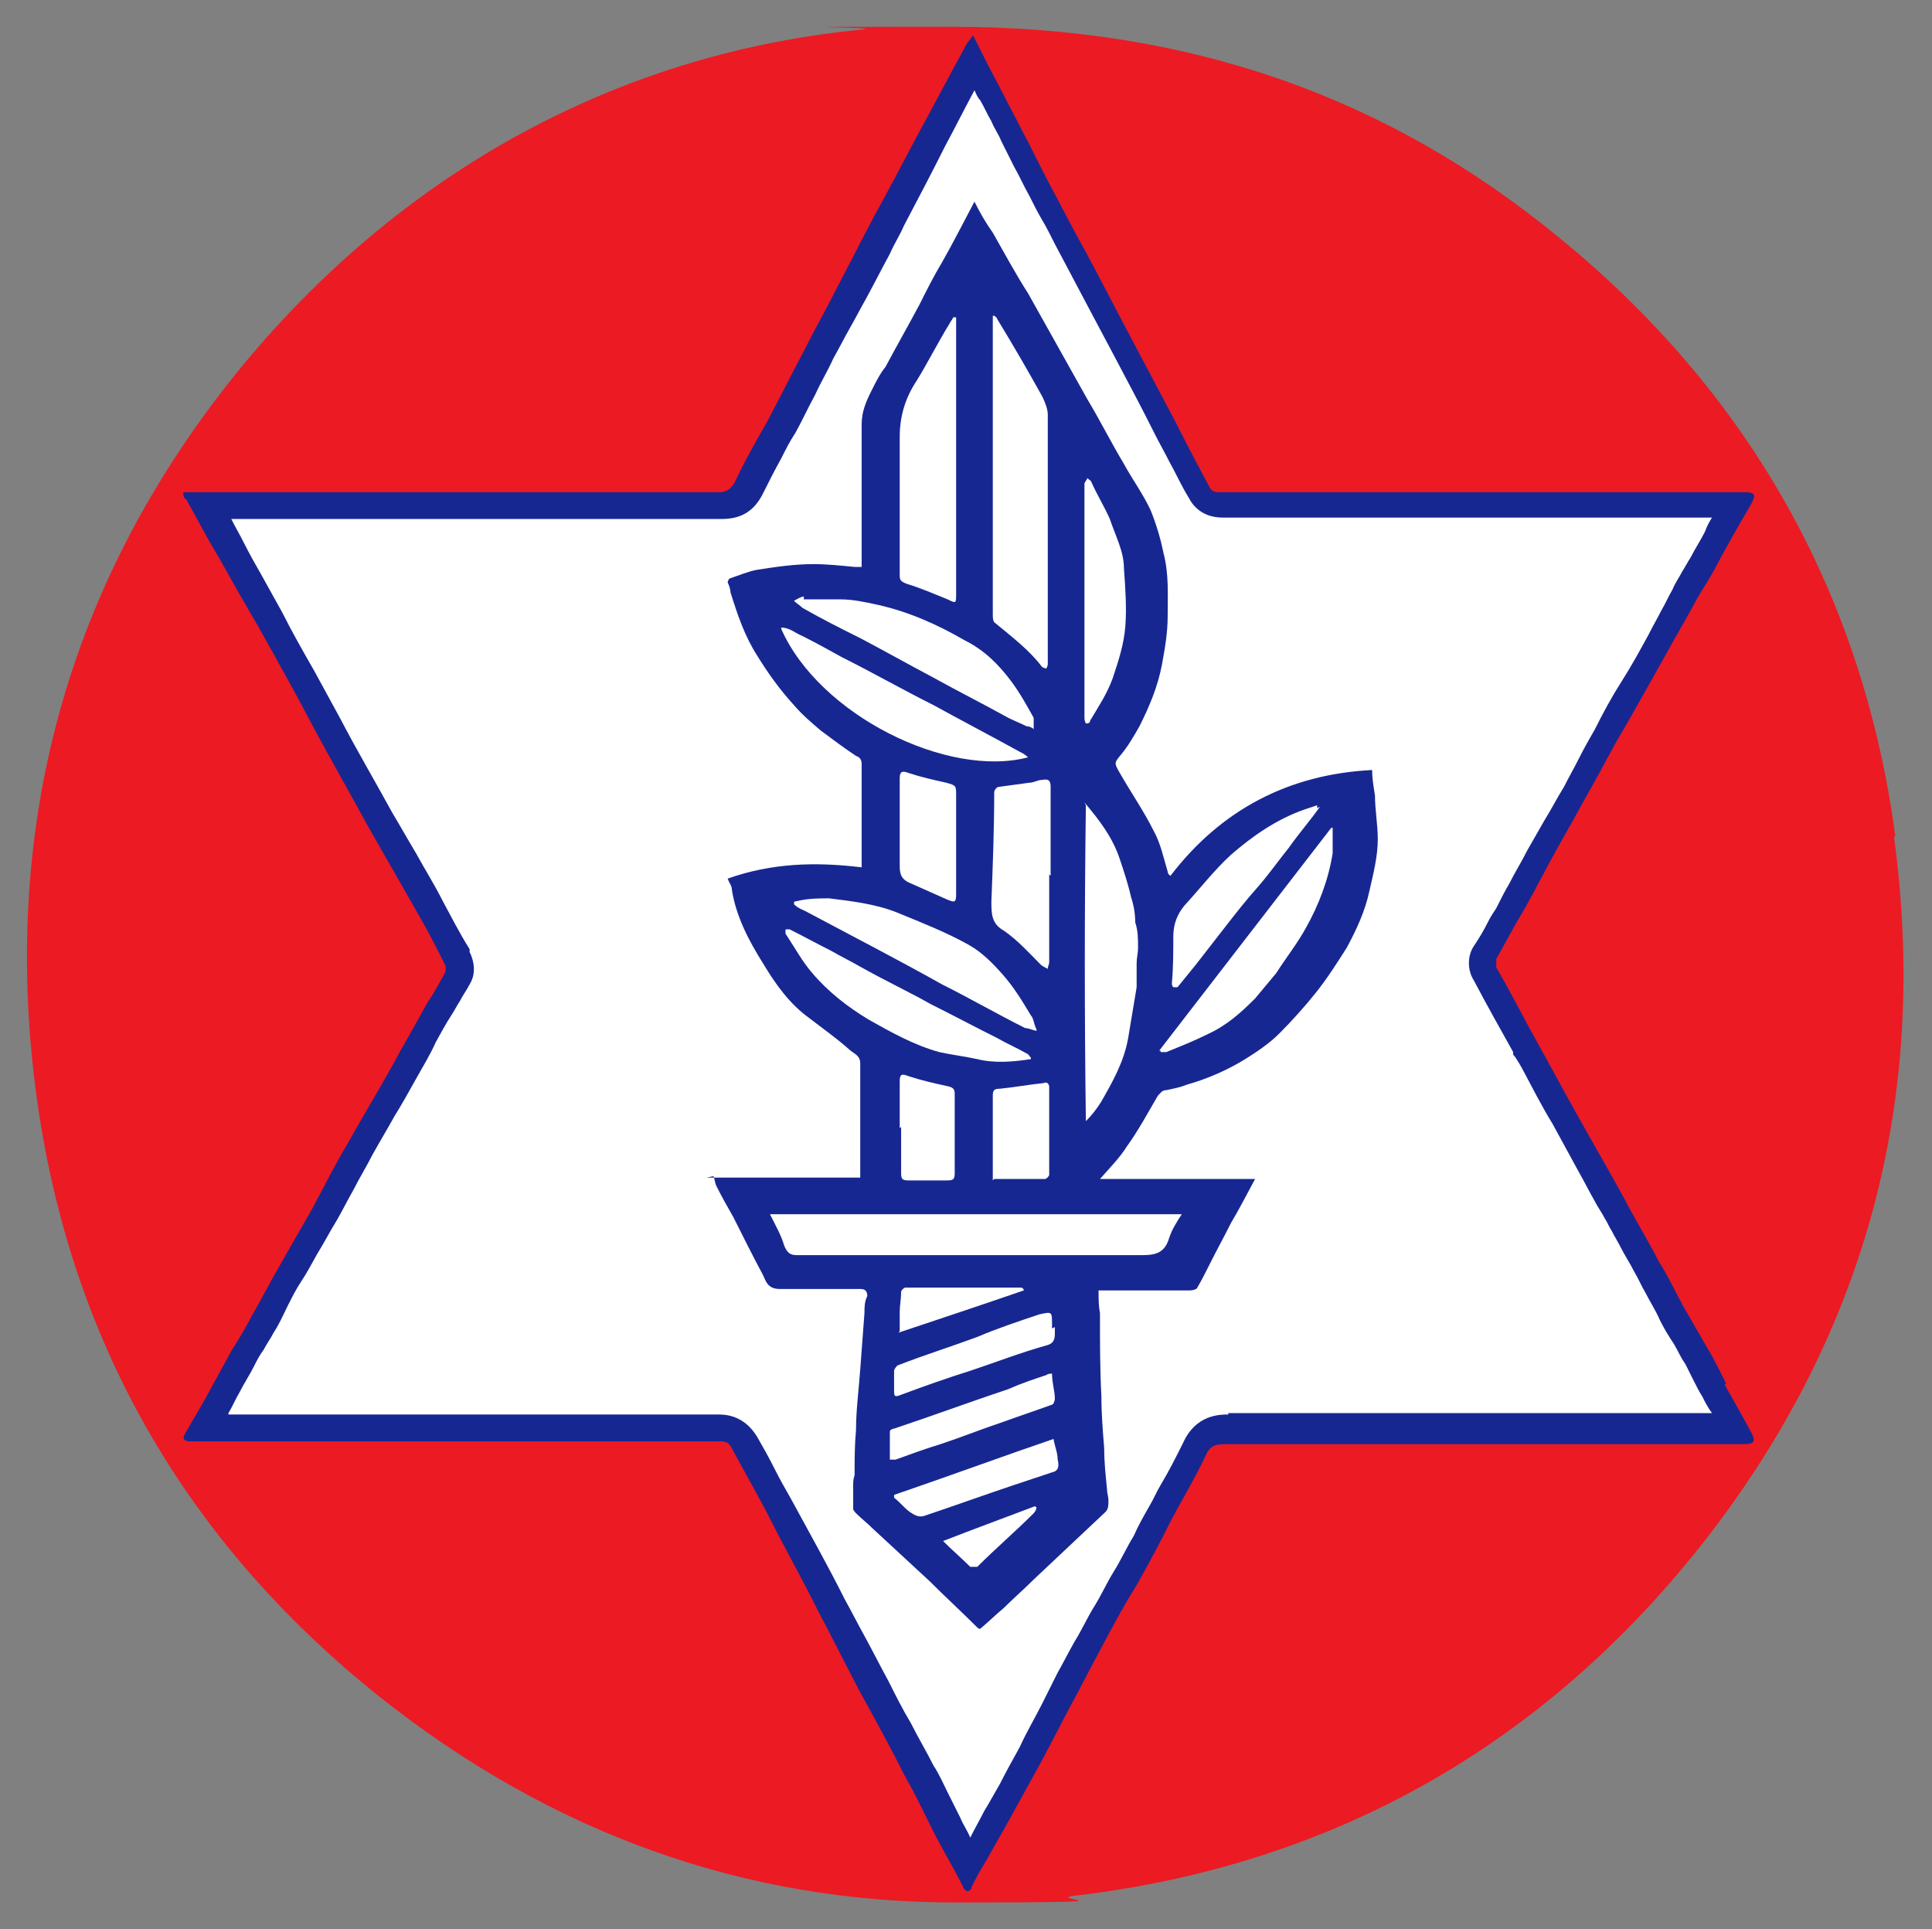
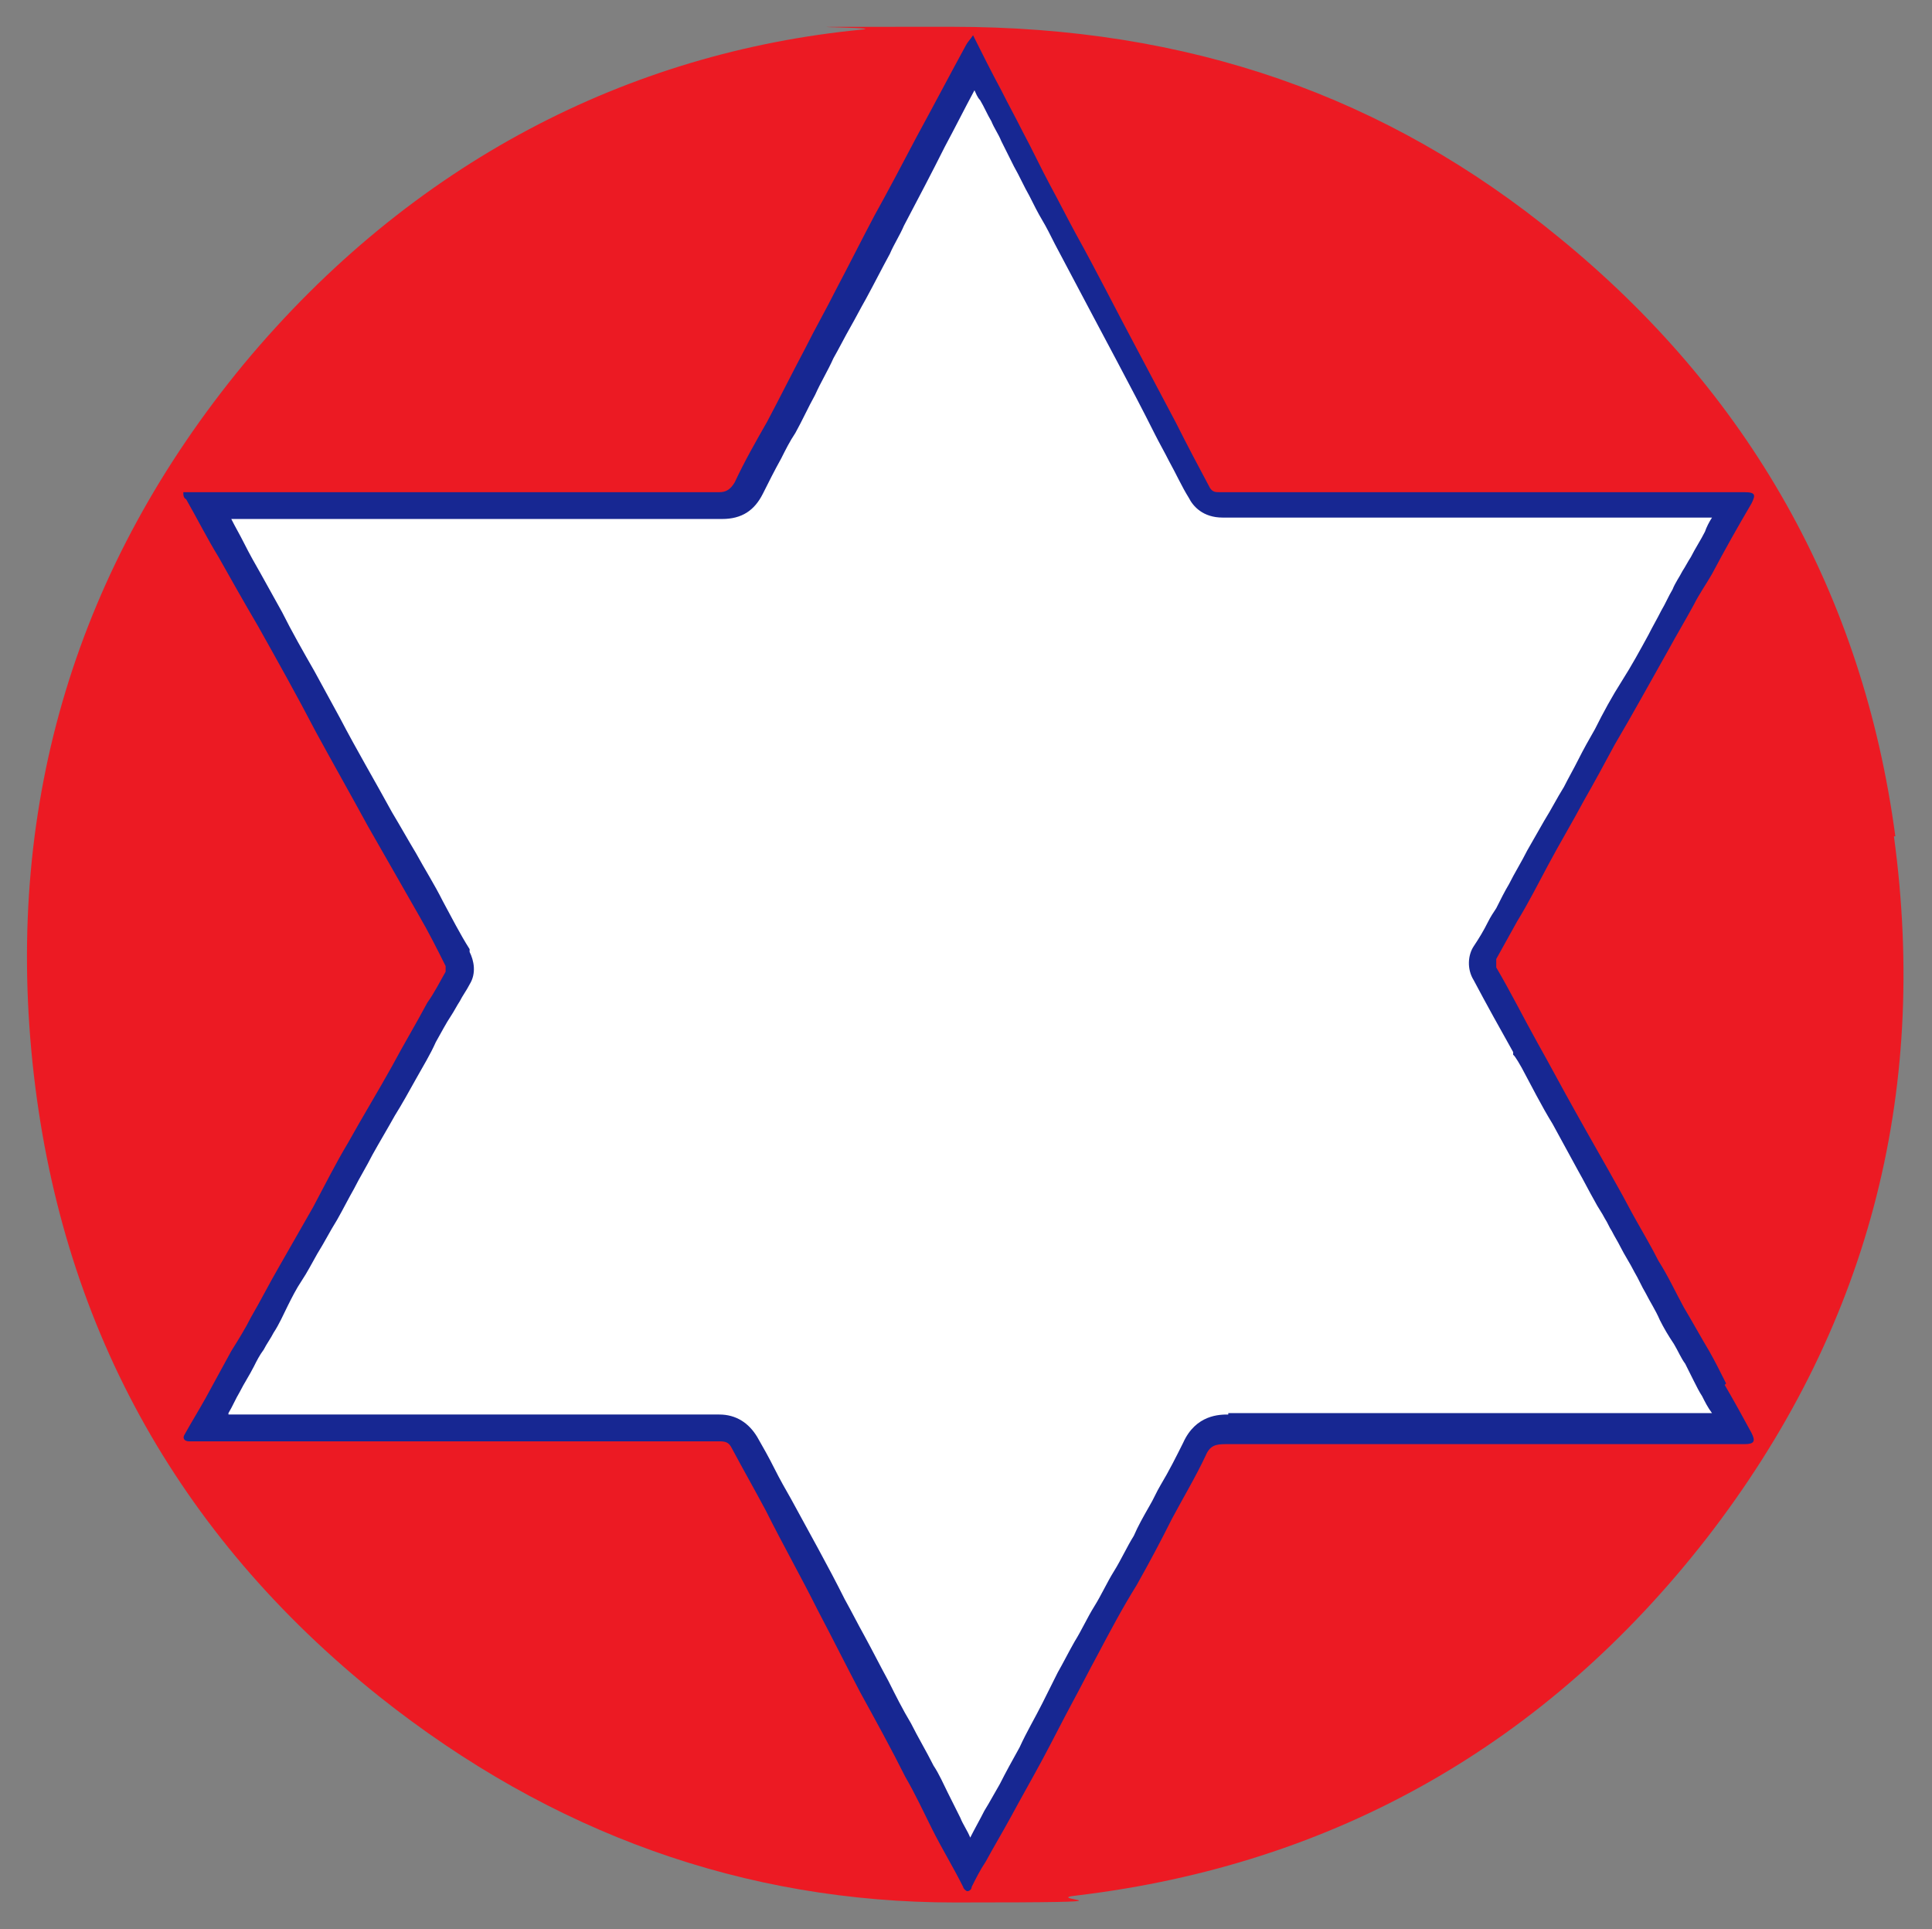
<svg xmlns="http://www.w3.org/2000/svg" id="Calque_1" width="137" height="136.8" version="1.1" viewBox="0 0 137 136.8">
  <rect x="0" y="0" width="137" height="136.8" fill="#808080" stroke="none" />
  <ellipse cx="69.3" cy="68.6" rx="62.5" ry="65.3" fill="#fff" />
  <g>
    <g>
      <path d="M134.4,59.3c-2.3-17.2-10.4-31.5-23.9-42.5C98.3,6.8,84.3,1.9,67.5,1.9s-4.2,0-6.4.2c-16.5,1.6-31.9,9.4-43.8,23.7C5.5,40.1.4,56.8,2.3,75.3c1.9,18.4,10.2,33.5,24.6,45,12.2,9.7,25.9,14.6,40.8,14.6s5.7-.2,8.7-.5c18.3-2.2,33.3-10.8,44.6-25.3,11.4-14.7,15.8-31.4,13.3-49.8ZM107.4,101.3c-6.8,0-13.6,0-20.4,0-.8,0-1.7.2-2.3,1.4-.5,1-1,2-1.6,3-.3.5-.5,1-.8,1.4-.4.7-.8,1.4-1.1,2.1-.5.9-.9,1.7-1.4,2.6-.4.8-.9,1.7-1.4,2.5-.5.8-.9,1.7-1.4,2.5-.4.7-.8,1.5-1.1,2.2l-1.1,2.1c-.5,1-1.1,2.1-1.7,3.1-.5.9-1,1.8-1.5,2.6l-1.1,2c-.5.9-1,1.8-1.4,2.6-.1.3-.3.5-.4.8-.6-1-1.1-2-1.6-3-.3-.6-.6-1.2-.9-1.8-.3-.6-.6-1.3-1-1.9-.5-1-1.1-2-1.6-3-.5-1-1.1-2-1.6-3-.6-1.1-1.1-2.1-1.7-3.2-.5-.9-.9-1.7-1.4-2.6-1.2-2.4-2.5-4.7-3.8-7.1-.4-.7-.8-1.4-1.2-2.2-.4-.8-.8-1.5-1.2-2.3-.4-.7-1-1.1-1.8-1.1-7.5,0-15,0-22.5,0h-14c0-.2.2-.3.3-.5.2-.4.4-.8.7-1.2.3-.5.5-1,.8-1.5.3-.6.7-1.2,1-1.8.2-.4.5-.8.7-1.2.2-.4.5-.8.7-1.2.4-.6.7-1.2,1-1.9.3-.6.6-1.2,1-1.8.4-.6.7-1.2,1.1-1.9.5-.8.9-1.6,1.4-2.4.4-.7.8-1.5,1.2-2.2.4-.8.9-1.6,1.3-2.5.5-.9,1.1-1.9,1.6-2.8.5-.9,1-1.7,1.5-2.6.5-.9,1-1.7,1.4-2.6.3-.6.7-1.3,1.1-2,.2-.3.4-.7.6-1,.2-.4.5-.8.7-1.2.3-.5.2-1,0-1.4h0c-.6-1.3-1.2-2.5-1.9-3.6-.6-1.1-1.3-2.3-1.9-3.4-.5-1-1.1-2-1.7-2.9-1.2-2.2-2.5-4.4-3.7-6.7-.6-1.1-1.2-2.2-1.8-3.3-.8-1.4-1.5-2.8-2.3-4.2-.5-.9-1-1.8-1.5-2.7-.4-.7-.8-1.4-1.2-2.1-.6-1.1-1.2-2.1-1.8-3.2h6.1c10.1,0,20.2,0,30.3,0,1,0,1.6-.4,2-1.2.4-.8.9-1.7,1.3-2.5.3-.6.6-1.2,1-1.8.5-.9.9-1.8,1.3-2.7.4-.9.9-1.7,1.3-2.6.4-.7.8-1.5,1.2-2.2.3-.7.7-1.3,1.1-2,.6-1.1,1.1-2.1,1.7-3.2l1-2c1-1.9,2-3.8,2.9-5.7,1-1.9,2-3.8,3-5.7.4.8.8,1.6,1.2,2.4.3.5.5,1,.8,1.5.2.5.5.9.7,1.4.3.6.6,1.2.9,1.8.4.7.7,1.4,1.1,2.1.3.6.6,1.2.9,1.7.3.5.6,1.1.9,1.7.9,1.8,1.8,3.5,2.8,5.2l1.7,3.3c.9,1.6,1.7,3.3,2.6,4.9.3.6.7,1.3,1,1.9.5.9,1,1.8,1.4,2.6.4.9,1.3.9,1.6.9h22.8c4.6,0,9.1,0,13.7,0-.5.8-.9,1.6-1.4,2.5-.3.6-.7,1.2-1,1.8-.2.3-.4.7-.6,1-.2.4-.5.8-.7,1.2-.3.5-.5,1-.8,1.5-.3.6-.6,1.1-.9,1.7-.6,1.1-1.3,2.2-1.9,3.3s-1.3,2.2-1.9,3.3c-.4.7-.8,1.4-1.2,2.1-.3.6-.7,1.3-1,1.9-.5.8-.9,1.6-1.4,2.4-.4.7-.8,1.4-1.2,2.1-.4.8-.9,1.6-1.3,2.4l-.9,1.7-.6,1c-.3.6-.6,1.1-.9,1.7-.2.4-.3,1,0,1.5.9,1.7,1.9,3.5,2.8,5.2l.5,1c.7,1.4,1.5,2.7,2.2,4.1.6,1.1,1.2,2.2,1.8,3.2l1.3,2.3c.2.4.5.8.7,1.3l.5.9.6,1.1c.3.6.7,1.2,1,1.8.3.5.5,1,.8,1.5.3.6.6,1.2,1,1.8.3.6.6,1.1.9,1.7.3.5.6,1,.8,1.5.2.4.4.8.6,1.2.2.4.4.7.6,1.1.5.9,1,1.8,1.5,2.6h0c0,0-15.6,0-15.6,0Z" fill="#ec1a23" />
      <path d="M122.4,98.1c-.4-.8-.8-1.6-1.2-2.3-.6-1-1.2-2.1-1.8-3.1-.6-1.1-1.1-2.2-1.8-3.3-.5-1-1.1-2-1.6-2.9-.4-.7-.8-1.5-1.2-2.2-1-1.8-2.1-3.7-3.1-5.5-.9-1.6-1.8-3.3-2.7-4.9-1-1.8-1.9-3.6-2.9-5.3,0-.1,0-.4,0-.6.5-.9,1-1.8,1.5-2.7.8-1.3,1.5-2.7,2.2-4,.8-1.5,1.7-3,2.5-4.5.8-1.4,1.5-2.7,2.2-4,1.3-2.2,2.5-4.4,3.8-6.7.6-1.1,1.2-2.1,1.8-3.2.4-.8.9-1.5,1.3-2.2.9-1.7,1.8-3.3,2.8-5,.3-.6.3-.8-.5-.8h0c-4.7,0-9.5,0-14.2,0h-23c-.3,0-.5,0-.7-.3-.8-1.5-1.6-3-2.4-4.6-.9-1.7-1.8-3.4-2.7-5.1-1.5-2.8-2.9-5.6-4.4-8.3-.6-1.1-1.2-2.3-1.8-3.4-.7-1.3-1.3-2.6-2-3.9-.5-1-1-1.9-1.5-2.9-.7-1.3-1.3-2.5-2-3.9-.2.3-.4.5-.5.7-1.2,2.2-2.3,4.3-3.5,6.5-1,1.9-2,3.8-3,5.6-.9,1.7-1.8,3.5-2.7,5.2-.7,1.4-1.5,2.8-2.2,4.2-.9,1.7-1.8,3.5-2.7,5.2-.8,1.4-1.6,2.8-2.3,4.3-.3.5-.6.7-1.1.7-12.2,0-24.5,0-36.7,0h-1.3c0,.2,0,.4.2.5.8,1.4,1.5,2.8,2.3,4.1.9,1.6,1.8,3.2,2.8,4.9,1.4,2.5,2.8,5,4.1,7.5,1.2,2.2,2.5,4.5,3.7,6.7,1.2,2.1,2.4,4.2,3.6,6.3.7,1.2,1.3,2.4,1.9,3.6,0,.1,0,.3,0,.4-.4.7-.8,1.5-1.3,2.2-.8,1.5-1.7,3-2.5,4.5-1,1.8-2.1,3.6-3.1,5.4-.9,1.5-1.7,3.1-2.5,4.6-.8,1.4-1.6,2.8-2.4,4.2-.7,1.2-1.3,2.4-2,3.6-.4.8-.9,1.6-1.4,2.4-.6,1.1-1.2,2.2-1.8,3.3-.5.9-1,1.7-1.5,2.6-.2.3,0,.5.3.5.2,0,.4,0,.6,0h15.6c7.1,0,14.2,0,21.4,0,.5,0,.7.1.9.5.8,1.5,1.6,2.9,2.4,4.4,1.2,2.4,2.5,4.7,3.7,7.1,1,1.9,2,3.9,3,5.8,1.1,2,2.2,4,3.2,6,.7,1.2,1.3,2.5,1.9,3.7.7,1.4,1.5,2.7,2.2,4.1,0,.1.2.3.3.3s0,0,0,0c.1,0,.3-.1.3-.3.3-.6.6-1.2,1-1.8.6-1.1,1.2-2.1,1.8-3.2.7-1.3,1.5-2.7,2.2-4,.7-1.3,1.4-2.7,2.1-4,.6-1.1,1.2-2.3,1.8-3.4.9-1.7,1.8-3.4,2.8-5,.9-1.6,1.7-3.1,2.5-4.7.8-1.5,1.7-3,2.4-4.5.3-.7.7-.8,1.4-.8h0c6.7,0,13.5,0,20.2,0h16.6c.7,0,.8-.2.5-.8-.6-1.1-1.2-2.2-1.9-3.4ZM87.1,100.3c-.6,0-2.3,0-3.2,2-.5,1-1,2-1.6,3-.3.5-.5,1-.8,1.5-.4.7-.8,1.4-1.1,2.1-.5.8-.9,1.7-1.4,2.5-.5.8-.9,1.7-1.4,2.5-.5.8-.9,1.7-1.4,2.5-.4.7-.8,1.5-1.2,2.2-.2.4-.4.8-.6,1.2l-.5,1c-.5,1-1.1,2-1.6,3.1-.5.9-1,1.8-1.4,2.6l-.8,1.4-.3.5c-.3.6-.7,1.3-1,1.9-.2-.5-.5-.9-.7-1.4-.3-.6-.6-1.2-.9-1.8-.3-.6-.6-1.3-1-1.9-.5-1-1.1-2-1.6-3-.6-1-1.1-2-1.6-3-.6-1.1-1.1-2.1-1.7-3.2-.5-.9-.9-1.7-1.4-2.6-1.2-2.4-2.5-4.7-3.8-7.1-.4-.7-.8-1.4-1.2-2.2-.4-.8-.8-1.5-1.2-2.2-.6-1-1.5-1.6-2.7-1.6-7.1,0-14.2,0-21.4,0h-13.4s0,0,0-.1c.3-.5.5-1,.8-1.5.3-.6.7-1.2,1-1.8.2-.4.4-.8.7-1.2.2-.4.5-.8.7-1.2.4-.6.7-1.3,1-1.9.3-.6.6-1.2,1-1.8.4-.6.7-1.2,1.1-1.9.5-.8.9-1.6,1.4-2.4.4-.7.8-1.5,1.2-2.2.4-.8.9-1.6,1.3-2.4.5-.9,1.1-1.9,1.6-2.8.5-.8,1-1.7,1.5-2.6.5-.9,1-1.7,1.4-2.6.4-.7.7-1.3,1.1-1.9.2-.3.4-.7.6-1,.2-.4.5-.8.7-1.2.5-.8.3-1.7,0-2.3v-.2c-.7-1.1-1.3-2.3-1.9-3.4-.6-1.2-1.3-2.3-1.9-3.4-.6-1-1.1-1.9-1.7-2.9-1.2-2.2-2.5-4.4-3.7-6.7-.6-1.1-1.2-2.2-1.8-3.3-.8-1.4-1.6-2.8-2.3-4.2-.5-.9-1-1.8-1.5-2.7-.4-.7-.8-1.4-1.2-2.2-.3-.6-.6-1.1-.9-1.7h4c10.3,0,20.5,0,30.8,0,1.4,0,2.3-.6,2.9-1.8.4-.8.8-1.6,1.3-2.5.3-.6.6-1.2,1-1.8.5-.9.9-1.8,1.4-2.7.4-.9.9-1.7,1.3-2.6.4-.7.8-1.5,1.2-2.2.4-.7.7-1.3,1.1-2,.6-1.1,1.1-2.1,1.7-3.2.3-.7.7-1.3,1-2,1-1.9,2-3.8,2.9-5.6.7-1.3,1.4-2.7,2.1-4,.1.2.2.5.4.7.3.5.5,1,.8,1.5.2.5.5.9.7,1.4.3.6.6,1.2.9,1.8.4.7.7,1.4,1.1,2.1.3.6.6,1.2.9,1.7.3.5.6,1.1.9,1.7.9,1.7,1.8,3.4,2.7,5.1l1.7,3.2c.9,1.7,1.8,3.4,2.7,5.2.3.6.7,1.3,1,1.9.5.9.9,1.8,1.4,2.6.3.6,1,1.4,2.4,1.4h23c3.9,0,7.8,0,11.7,0-.2.3-.4.7-.5,1-.3.6-.7,1.2-1,1.8-.2.3-.4.7-.6,1-.2.4-.5.8-.7,1.3-.3.5-.5,1-.8,1.5-.3.6-.6,1.1-.9,1.7-.6,1.1-1.2,2.2-1.9,3.3-.7,1.1-1.3,2.2-1.9,3.4-.4.7-.8,1.4-1.2,2.2-.3.6-.7,1.3-1,1.9-.5.8-.9,1.6-1.4,2.4-.4.7-.8,1.4-1.2,2.1-.4.8-.9,1.6-1.3,2.4-.3.5-.6,1.1-.9,1.7-.2.3-.4.6-.6,1-.3.6-.6,1.1-1,1.7s-.5,1.6,0,2.4c.9,1.7,1.9,3.5,2.8,5.1v.2c.1,0,.6.9.6.9.7,1.3,1.4,2.7,2.2,4,.6,1.1,1.2,2.2,1.8,3.3.4.7.8,1.5,1.2,2.2.2.4.5.8.7,1.2.2.3.3.6.5.9.2.4.4.7.6,1.1.3.6.7,1.2,1,1.8.3.5.5,1,.8,1.5.3.6.7,1.2,1,1.9.3.6.6,1.1,1,1.7.3.5.5,1,.8,1.4.2.4.4.8.6,1.2.2.4.4.8.6,1.1.2.4.4.8.7,1.2h-14.1c-6.7,0-13.4,0-20.2,0ZM122.4,98.1c-.4-.8-.8-1.6-1.2-2.3-.6-1-1.2-2.1-1.8-3.1-.6-1.1-1.1-2.2-1.8-3.3-.5-1-1.1-2-1.6-2.9-.4-.7-.8-1.5-1.2-2.2-1-1.8-2.1-3.7-3.1-5.5-.9-1.6-1.8-3.3-2.7-4.9-1-1.8-1.9-3.6-2.9-5.3,0-.1,0-.4,0-.6.5-.9,1-1.8,1.5-2.7.8-1.3,1.5-2.7,2.2-4,.8-1.5,1.7-3,2.5-4.5.8-1.4,1.5-2.7,2.2-4,1.3-2.2,2.5-4.4,3.8-6.7.6-1.1,1.2-2.1,1.8-3.2.4-.8.9-1.5,1.3-2.2.9-1.7,1.8-3.3,2.8-5,.3-.6.3-.8-.5-.8h0c-4.7,0-9.5,0-14.2,0h-23c-.3,0-.5,0-.7-.3-.8-1.5-1.6-3-2.4-4.6-.9-1.7-1.8-3.4-2.7-5.1-1.5-2.8-2.9-5.6-4.4-8.3-.6-1.1-1.2-2.3-1.8-3.4-.7-1.3-1.3-2.6-2-3.9-.5-1-1-1.9-1.5-2.9-.7-1.3-1.3-2.5-2-3.9-.2.3-.4.5-.5.7-1.2,2.2-2.3,4.3-3.5,6.5-1,1.9-2,3.8-3,5.6-.9,1.7-1.8,3.5-2.7,5.2-.7,1.4-1.5,2.8-2.2,4.2-.9,1.7-1.8,3.5-2.7,5.2-.8,1.4-1.6,2.8-2.3,4.3-.3.5-.6.7-1.1.7-12.2,0-24.5,0-36.7,0h-1.3c0,.2,0,.4.2.5.8,1.4,1.5,2.8,2.3,4.1.9,1.6,1.8,3.2,2.8,4.9,1.4,2.5,2.8,5,4.1,7.5,1.2,2.2,2.5,4.5,3.7,6.7,1.2,2.1,2.4,4.2,3.6,6.3.7,1.2,1.3,2.4,1.9,3.6,0,.1,0,.3,0,.4-.4.7-.8,1.5-1.3,2.2-.8,1.5-1.7,3-2.5,4.5-1,1.8-2.1,3.6-3.1,5.4-.9,1.5-1.7,3.1-2.5,4.6-.8,1.4-1.6,2.8-2.4,4.2-.7,1.2-1.3,2.4-2,3.6-.4.8-.9,1.6-1.4,2.4-.6,1.1-1.2,2.2-1.8,3.3-.5.9-1,1.7-1.5,2.6-.2.3,0,.5.3.5.2,0,.4,0,.6,0h15.6c7.1,0,14.2,0,21.4,0,.5,0,.7.1.9.5.8,1.5,1.6,2.9,2.4,4.4,1.2,2.4,2.5,4.7,3.7,7.1,1,1.9,2,3.9,3,5.8,1.1,2,2.2,4,3.2,6,.7,1.2,1.3,2.5,1.9,3.7.7,1.4,1.5,2.7,2.2,4.1,0,.1.2.3.3.3s0,0,0,0c.1,0,.3-.1.3-.3.3-.6.6-1.2,1-1.8.6-1.1,1.2-2.1,1.8-3.2.7-1.3,1.5-2.7,2.2-4,.7-1.3,1.4-2.7,2.1-4,.6-1.1,1.2-2.3,1.8-3.4.9-1.7,1.8-3.4,2.8-5,.9-1.6,1.7-3.1,2.5-4.7.8-1.5,1.7-3,2.4-4.5.3-.7.7-.8,1.4-.8h0c6.7,0,13.5,0,20.2,0h16.6c.7,0,.8-.2.5-.8-.6-1.1-1.2-2.2-1.9-3.4ZM87.1,100.3c-.6,0-2.3,0-3.2,2-.5,1-1,2-1.6,3-.3.5-.5,1-.8,1.5-.4.7-.8,1.4-1.1,2.1-.5.8-.9,1.7-1.4,2.5-.5.8-.9,1.7-1.4,2.5-.5.8-.9,1.7-1.4,2.5-.4.7-.8,1.5-1.2,2.2-.2.4-.4.8-.6,1.2l-.5,1c-.5,1-1.1,2-1.6,3.1-.5.9-1,1.8-1.4,2.6l-.8,1.4-.3.5c-.3.6-.7,1.3-1,1.9-.2-.5-.5-.9-.7-1.4-.3-.6-.6-1.2-.9-1.8-.3-.6-.6-1.3-1-1.9-.5-1-1.1-2-1.6-3-.6-1-1.1-2-1.6-3-.6-1.1-1.1-2.1-1.7-3.2-.5-.9-.9-1.7-1.4-2.6-1.2-2.4-2.5-4.7-3.8-7.1-.4-.7-.8-1.4-1.2-2.2-.4-.8-.8-1.5-1.2-2.2-.6-1-1.5-1.6-2.7-1.6-7.1,0-14.2,0-21.4,0h-13.4s0,0,0-.1c.3-.5.5-1,.8-1.5.3-.6.7-1.2,1-1.8.2-.4.4-.8.7-1.2.2-.4.5-.8.7-1.2.4-.6.7-1.3,1-1.9.3-.6.6-1.2,1-1.8.4-.6.7-1.2,1.1-1.9.5-.8.9-1.6,1.4-2.4.4-.7.8-1.5,1.2-2.2.4-.8.9-1.6,1.3-2.4.5-.9,1.1-1.9,1.6-2.8.5-.8,1-1.7,1.5-2.6.5-.9,1-1.7,1.4-2.6.4-.7.7-1.3,1.1-1.9.2-.3.4-.7.6-1,.2-.4.5-.8.7-1.2.5-.8.3-1.7,0-2.3v-.2c-.7-1.1-1.3-2.3-1.9-3.4-.6-1.2-1.3-2.3-1.9-3.4-.6-1-1.1-1.9-1.7-2.9-1.2-2.2-2.5-4.4-3.7-6.7-.6-1.1-1.2-2.2-1.8-3.3-.8-1.4-1.6-2.8-2.3-4.2-.5-.9-1-1.8-1.5-2.7-.4-.7-.8-1.4-1.2-2.2-.3-.6-.6-1.1-.9-1.7h4c10.3,0,20.5,0,30.8,0,1.4,0,2.3-.6,2.9-1.8.4-.8.8-1.6,1.3-2.5.3-.6.6-1.2,1-1.8.5-.9.9-1.8,1.4-2.7.4-.9.9-1.7,1.3-2.6.4-.7.8-1.5,1.2-2.2.4-.7.7-1.3,1.1-2,.6-1.1,1.1-2.1,1.7-3.2.3-.7.7-1.3,1-2,1-1.9,2-3.8,2.9-5.6.7-1.3,1.4-2.7,2.1-4,.1.2.2.5.4.7.3.5.5,1,.8,1.5.2.5.5.9.7,1.4.3.6.6,1.2.9,1.8.4.7.7,1.4,1.1,2.1.3.6.6,1.2.9,1.7.3.5.6,1.1.9,1.7.9,1.7,1.8,3.4,2.7,5.1l1.7,3.2c.9,1.7,1.8,3.4,2.7,5.2.3.6.7,1.3,1,1.9.5.9.9,1.8,1.4,2.6.3.6,1,1.4,2.4,1.4h23c3.9,0,7.8,0,11.7,0-.2.3-.4.7-.5,1-.3.6-.7,1.2-1,1.8-.2.3-.4.7-.6,1-.2.4-.5.8-.7,1.3-.3.5-.5,1-.8,1.5-.3.6-.6,1.1-.9,1.7-.6,1.1-1.2,2.2-1.9,3.3-.7,1.1-1.3,2.2-1.9,3.4-.4.7-.8,1.4-1.2,2.2-.3.6-.7,1.3-1,1.9-.5.8-.9,1.6-1.4,2.4-.4.7-.8,1.4-1.2,2.1-.4.8-.9,1.6-1.3,2.4-.3.5-.6,1.1-.9,1.7-.2.3-.4.6-.6,1-.3.6-.6,1.1-1,1.7s-.5,1.6,0,2.4c.9,1.7,1.9,3.5,2.8,5.1v.2c.1,0,.6.9.6.9.7,1.3,1.4,2.7,2.2,4,.6,1.1,1.2,2.2,1.8,3.3.4.7.8,1.5,1.2,2.2.2.4.5.8.7,1.2.2.3.3.6.5.9.2.4.4.7.6,1.1.3.6.7,1.2,1,1.8.3.5.5,1,.8,1.5.3.6.7,1.2,1,1.9.3.6.6,1.1,1,1.7.3.5.5,1,.8,1.4.2.4.4.8.6,1.2.2.4.4.8.6,1.1.2.4.4.8.7,1.2h-14.1c-6.7,0-13.4,0-20.2,0ZM122.4,98.1c-.4-.8-.8-1.6-1.2-2.3-.6-1-1.2-2.1-1.8-3.1-.6-1.1-1.1-2.2-1.8-3.3-.5-1-1.1-2-1.6-2.9-.4-.7-.8-1.5-1.2-2.2-1-1.8-2.1-3.7-3.1-5.5-.9-1.6-1.8-3.3-2.7-4.9-1-1.8-1.9-3.6-2.9-5.3,0-.1,0-.4,0-.6.5-.9,1-1.8,1.5-2.7.8-1.3,1.5-2.7,2.2-4,.8-1.5,1.7-3,2.5-4.5.8-1.4,1.5-2.7,2.2-4,1.3-2.2,2.5-4.4,3.8-6.7.6-1.1,1.2-2.1,1.8-3.2.4-.8.9-1.5,1.3-2.2.9-1.7,1.8-3.3,2.8-5,.3-.6.3-.8-.5-.8h0c-4.7,0-9.5,0-14.2,0h-23c-.3,0-.5,0-.7-.3-.8-1.5-1.6-3-2.4-4.6-.9-1.7-1.8-3.4-2.7-5.1-1.5-2.8-2.9-5.6-4.4-8.3-.6-1.1-1.2-2.3-1.8-3.4-.7-1.3-1.3-2.6-2-3.9-.5-1-1-1.9-1.5-2.9-.7-1.3-1.3-2.5-2-3.9-.2.3-.4.5-.5.7-1.2,2.2-2.3,4.3-3.5,6.5-1,1.9-2,3.8-3,5.6-.9,1.7-1.8,3.5-2.7,5.2-.7,1.4-1.5,2.8-2.2,4.2-.9,1.7-1.8,3.5-2.7,5.2-.8,1.4-1.6,2.8-2.3,4.3-.3.5-.6.7-1.1.7-12.2,0-24.5,0-36.7,0h-1.3c0,.2,0,.4.2.5.8,1.4,1.5,2.8,2.3,4.1.9,1.6,1.8,3.2,2.8,4.9,1.4,2.5,2.8,5,4.1,7.5,1.2,2.2,2.5,4.5,3.7,6.7,1.2,2.1,2.4,4.2,3.6,6.3.7,1.2,1.3,2.4,1.9,3.6,0,.1,0,.3,0,.4-.4.7-.8,1.5-1.3,2.2-.8,1.5-1.7,3-2.5,4.5-1,1.8-2.1,3.6-3.1,5.4-.9,1.5-1.7,3.1-2.5,4.6-.8,1.4-1.6,2.8-2.4,4.2-.7,1.2-1.3,2.4-2,3.6-.4.8-.9,1.6-1.4,2.4-.6,1.1-1.2,2.2-1.8,3.3-.5.9-1,1.7-1.5,2.6-.2.3,0,.5.3.5.2,0,.4,0,.6,0h15.6c7.1,0,14.2,0,21.4,0,.5,0,.7.1.9.5.8,1.5,1.6,2.9,2.4,4.4,1.2,2.4,2.5,4.7,3.7,7.1,1,1.9,2,3.9,3,5.8,1.1,2,2.2,4,3.2,6,.7,1.2,1.3,2.5,1.9,3.7.7,1.4,1.5,2.7,2.2,4.1,0,.1.2.3.3.3s0,0,0,0c.1,0,.3-.1.3-.3.3-.6.6-1.2,1-1.8.6-1.1,1.2-2.1,1.8-3.2.7-1.3,1.5-2.7,2.2-4,.7-1.3,1.4-2.7,2.1-4,.6-1.1,1.2-2.3,1.8-3.4.9-1.7,1.8-3.4,2.8-5,.9-1.6,1.7-3.1,2.5-4.7.8-1.5,1.7-3,2.4-4.5.3-.7.7-.8,1.4-.8h0c6.7,0,13.5,0,20.2,0h16.6c.7,0,.8-.2.5-.8-.6-1.1-1.2-2.2-1.9-3.4ZM87.1,100.3c-.6,0-2.3,0-3.2,2-.5,1-1,2-1.6,3-.3.5-.5,1-.8,1.5-.4.7-.8,1.4-1.1,2.1-.5.8-.9,1.7-1.4,2.5-.5.8-.9,1.7-1.4,2.5-.5.8-.9,1.7-1.4,2.5-.4.7-.8,1.5-1.2,2.2-.2.4-.4.8-.6,1.2l-.5,1c-.5,1-1.1,2-1.6,3.1-.5.9-1,1.8-1.4,2.6l-.8,1.4-.3.5c-.3.6-.7,1.3-1,1.9-.2-.5-.5-.9-.7-1.4-.3-.6-.6-1.2-.9-1.8-.3-.6-.6-1.3-1-1.9-.5-1-1.1-2-1.6-3-.6-1-1.1-2-1.6-3-.6-1.1-1.1-2.1-1.7-3.2-.5-.9-.9-1.7-1.4-2.6-1.2-2.4-2.5-4.7-3.8-7.1-.4-.7-.8-1.4-1.2-2.2-.4-.8-.8-1.5-1.2-2.2-.6-1-1.5-1.6-2.7-1.6-7.1,0-14.2,0-21.4,0h-13.4s0,0,0-.1c.3-.5.5-1,.8-1.5.3-.6.7-1.2,1-1.8.2-.4.4-.8.7-1.2.2-.4.5-.8.7-1.2.4-.6.7-1.3,1-1.9.3-.6.6-1.2,1-1.8.4-.6.7-1.2,1.1-1.9.5-.8.9-1.6,1.4-2.4.4-.7.8-1.5,1.2-2.2.4-.8.9-1.6,1.3-2.4.5-.9,1.1-1.9,1.6-2.8.5-.8,1-1.7,1.5-2.6.5-.9,1-1.7,1.4-2.6.4-.7.7-1.3,1.1-1.9.2-.3.4-.7.6-1,.2-.4.5-.8.7-1.2.5-.8.3-1.7,0-2.3v-.2c-.7-1.1-1.3-2.3-1.9-3.4-.6-1.2-1.3-2.3-1.9-3.4-.6-1-1.1-1.9-1.7-2.9-1.2-2.2-2.5-4.4-3.7-6.7-.6-1.1-1.2-2.2-1.8-3.3-.8-1.4-1.6-2.8-2.3-4.2-.5-.9-1-1.8-1.5-2.7-.4-.7-.8-1.4-1.2-2.2-.3-.6-.6-1.1-.9-1.7h4c10.3,0,20.5,0,30.8,0,1.4,0,2.3-.6,2.9-1.8.4-.8.8-1.6,1.3-2.5.3-.6.6-1.2,1-1.8.5-.9.9-1.8,1.4-2.7.4-.9.9-1.7,1.3-2.6.4-.7.8-1.5,1.2-2.2.4-.7.7-1.3,1.1-2,.6-1.1,1.1-2.1,1.7-3.2.3-.7.7-1.3,1-2,1-1.9,2-3.8,2.9-5.6.7-1.3,1.4-2.7,2.1-4,.1.2.2.5.4.7.3.5.5,1,.8,1.5.2.5.5.9.7,1.4.3.6.6,1.2.9,1.8.4.7.7,1.4,1.1,2.1.3.6.6,1.2.9,1.7.3.5.6,1.1.9,1.7.9,1.7,1.8,3.4,2.7,5.1l1.7,3.2c.9,1.7,1.8,3.4,2.7,5.2.3.6.7,1.3,1,1.9.5.9.9,1.8,1.4,2.6.3.6,1,1.4,2.4,1.4h23c3.9,0,7.8,0,11.7,0-.2.3-.4.7-.5,1-.3.6-.7,1.2-1,1.8-.2.3-.4.7-.6,1-.2.4-.5.8-.7,1.3-.3.5-.5,1-.8,1.5-.3.6-.6,1.1-.9,1.7-.6,1.1-1.2,2.2-1.9,3.3-.7,1.1-1.3,2.2-1.9,3.4-.4.7-.8,1.4-1.2,2.2-.3.6-.7,1.3-1,1.9-.5.8-.9,1.6-1.4,2.4-.4.7-.8,1.4-1.2,2.1-.4.8-.9,1.6-1.3,2.4-.3.5-.6,1.1-.9,1.7-.2.3-.4.6-.6,1-.3.6-.6,1.1-1,1.7s-.5,1.6,0,2.4c.9,1.7,1.9,3.5,2.8,5.1v.2c.1,0,.6.9.6.9.7,1.3,1.4,2.7,2.2,4,.6,1.1,1.2,2.2,1.8,3.3.4.7.8,1.5,1.2,2.2.2.4.5.8.7,1.2.2.3.3.6.5.9.2.4.4.7.6,1.1.3.6.7,1.2,1,1.8.3.5.5,1,.8,1.5.3.6.7,1.2,1,1.9.3.6.6,1.1,1,1.7.3.5.5,1,.8,1.4.2.4.4.8.6,1.2.2.4.4.8.6,1.1.2.4.4.8.7,1.2h-14.1c-6.7,0-13.4,0-20.2,0Z" fill="#172792" />
    </g>
-     <path d="M50.1,83.5h10.9c0-.2,0-.3,0-.5,0-2.5,0-5.1,0-7.6,0-.6-.5-.7-.8-1-.9-.8-1.9-1.5-2.8-2.2-1.4-1-2.4-2.4-3.3-3.9-1-1.6-1.9-3.3-2.2-5.2,0-.3-.2-.5-.3-.8,3.1-1.1,6.2-1.2,9.5-.8,0-.2,0-.4,0-.5,0-2.3,0-4.6,0-6.8,0-.3-.1-.5-.4-.6-.9-.6-1.7-1.2-2.5-1.8-.7-.6-1.3-1.1-1.9-1.8-1-1.1-1.8-2.2-2.6-3.5-.9-1.4-1.4-2.9-1.9-4.5,0-.2-.1-.5-.2-.7,0-.1.1-.3.2-.3.6-.2,1.3-.5,1.9-.6,1.3-.2,2.6-.4,4-.4.9,0,1.9.1,2.9.2.1,0,.3,0,.5,0,0-.2,0-.4,0-.6,0-3.2,0-6.3,0-9.5,0-.9.3-1.6.7-2.4.3-.6.6-1.2,1-1.7.8-1.5,1.6-2.9,2.4-4.4.5-1,1-2,1.6-3,.8-1.4,1.5-2.8,2.3-4.3.4.8.8,1.5,1.3,2.2.8,1.4,1.6,2.9,2.5,4.3,1.4,2.5,2.8,5,4.2,7.5.9,1.5,1.7,3.1,2.6,4.6.6,1.1,1.4,2.2,1.9,3.3.4,1,.7,2,.9,3,.4,1.5.3,3,.3,4.5,0,1.2-.2,2.3-.4,3.4-.3,1.6-.9,3-1.6,4.4-.4.7-.8,1.4-1.3,2-.5.6-.5.6-.1,1.3.8,1.4,1.7,2.7,2.4,4.1.5.9.7,1.9,1,2.9,0,0,0,.2.2.3,3.6-4.7,8.4-7.2,14.3-7.5,0,.6.1,1.2.2,1.8,0,1,.2,2.1.2,3.1,0,1.2-.3,2.4-.6,3.7-.3,1.4-.9,2.7-1.6,4-.7,1.1-1.4,2.2-2.2,3.2-.8,1-1.7,2-2.6,2.9-.7.7-1.6,1.3-2.4,1.8-1.3.8-2.7,1.4-4.1,1.8-.5.2-1,.3-1.5.4-.3,0-.4.2-.6.4-.7,1.2-1.4,2.5-2.2,3.6-.5.8-1.2,1.5-1.9,2.3h11c-.6,1.1-1.1,2.1-1.7,3.1-.5,1-1,1.9-1.5,2.9-.3.6-.6,1.2-.9,1.7,0,.1-.3.2-.5.2-2,0-3.9,0-5.9,0s-.3,0-.6,0c0,.6,0,1.1.1,1.6,0,.1,0,.2,0,.3,0,1.9,0,3.7.1,5.6,0,1.2.1,2.5.2,3.7,0,1,.1,1.9.2,2.9,0,.3.1.5.1.8,0,.3,0,.6-.2.8-1.7,1.6-3.4,3.2-5.1,4.8-.7.7-1.4,1.3-2.1,2-.6.5-1.1,1-1.7,1.5,0,0-.1,0-.2-.1-1.1-1.1-2.3-2.2-3.4-3.3-1.3-1.2-2.7-2.5-4-3.7-.4-.4-.8-.7-1.2-1.1,0,0-.2-.2-.2-.3,0-.6,0-1.1,0-1.7,0-.2,0-.4.1-.7,0-1.1,0-2.1.1-3.2,0-1.4.2-2.9.3-4.3.1-1.3.2-2.7.3-4,0-.4,0-.8.2-1.2,0-.4-.2-.5-.5-.5-1.9,0-3.8,0-5.7,0-.9,0-1-.6-1.2-1-.7-1.3-1.4-2.7-2.1-4.1-.4-.7-.8-1.4-1.2-2.2-.1-.2-.1-.4-.2-.7ZM54.6,86.1c.4.8.8,1.5,1,2.2.2.5.4.7.9.7,8.2,0,16.3,0,24.5,0,1,0,1.6-.2,1.9-1.2.2-.6.5-1.1.9-1.7h-29.2ZM70.5,22.4s0,0-.1,0c0,.2,0,.4,0,.6,0,3.7,0,7.3,0,11,0,3.2,0,6.4,0,9.6,0,.2,0,.5.2.6,1.2,1,2.4,1.9,3.3,3.1,0,0,.2.1.3.1,0,0,.1-.2.1-.3,0-.2,0-.4,0-.7,0-5.7,0-11.3,0-17,0-.4-.2-.9-.4-1.3-1-1.8-2.1-3.7-3.2-5.5,0-.1-.2-.2-.3-.3ZM67.8,22.5c0,0-.1,0-.2,0-.1.2-.2.3-.3.5-.8,1.3-1.5,2.7-2.3,4-.8,1.2-1.2,2.5-1.2,4,0,1.2,0,2.3,0,3.5,0,2.1,0,4.1,0,6.2,0,.4,0,.5.5.7,1,.3,1.9.7,2.9,1.1.6.3.6.3.6-.4,0-5.9,0-11.8,0-17.6,0-.6,0-1.2,0-1.7ZM77,57.1c-.1,7.5-.1,14.9,0,22.4.4-.4.8-.9,1.1-1.4.8-1.4,1.6-2.8,1.9-4.5.2-1.2.4-2.4.6-3.6,0-.5,0-1.1,0-1.7,0-.4.1-.7.1-1.1,0-.6,0-1.2-.2-1.8,0-.6-.1-1.2-.3-1.8-.2-.9-.5-1.8-.8-2.7-.5-1.5-1.4-2.7-2.5-4ZM82.3,74.5s0,0,0,.1c.1,0,.3,0,.4,0,1-.4,2-.8,3-1.3,1.3-.6,2.3-1.5,3.3-2.5.5-.6,1-1.2,1.5-1.8.7-1.1,1.5-2.1,2.1-3.2.9-1.6,1.6-3.4,1.9-5.3,0-.6,0-1.2,0-1.8,0,0,0,0-.1,0-4.1,5.3-8.1,10.5-12.2,15.8ZM57,42.3s0,0,0,0c-.2,0-.5.2-.7.3.2.2.4.3.6.5,1.4.8,2.8,1.5,4.2,2.2,1.7.9,3.3,1.8,5,2.7,1.8,1,3.6,1.9,5.4,2.9.4.2.9.4,1.3.6.2,0,.4.1.5.2,0-.2,0-.4,0-.6,0,0,0-.2,0-.2-.5-.9-1-1.8-1.6-2.6-.9-1.2-1.9-2.2-3.3-2.9-1.9-1.1-3.9-2-6.1-2.5-.9-.2-1.8-.4-2.7-.4-.8,0-1.7,0-2.6,0ZM73.5,73c-.2-.4-.2-.8-.4-1-.6-1-1.2-2-2-2.9-.7-.8-1.5-1.6-2.4-2.1-1.6-.9-3.4-1.6-5.1-2.3-1.5-.6-3.2-.8-4.8-1-.7,0-1.5,0-2.3.2,0,0-.2,0-.2.1,0,0,0,.2.1.2.2.2.5.3.7.4,1.7.9,3.4,1.8,5.1,2.7,1.5.8,3,1.6,4.6,2.5,2,1,3.9,2.1,5.9,3.1.2,0,.4.1.8.2ZM74.5,62.1h0c0-2.1,0-4.2,0-6.3,0-.4-.1-.6-.6-.5-.3,0-.6.2-.9.2-.7.1-1.5.2-2.2.3-.1,0-.3.2-.3.4,0,2.6-.1,5.2-.2,7.7,0,.9,0,1.6.9,2.1,1,.7,1.8,1.6,2.6,2.4.1.1.3.2.5.3,0-.2.1-.3.1-.5,0-2.1,0-4.1,0-6.2ZM73.1,75c-.1-.1-.2-.3-.3-.3-.7-.4-1.4-.7-2.1-1.1-1.6-.8-3.1-1.6-4.7-2.4-1.6-.9-3.3-1.7-4.9-2.6-.7-.4-1.5-.8-2.2-1.2-1-.5-1.9-1-2.9-1.5,0,0-.2,0-.3,0,0,.1,0,.2,0,.3.6.9,1.2,2,1.9,2.8,1.1,1.3,2.5,2.4,4,3.3,1.6.9,3.2,1.8,5,2.3.9.2,1.8.3,2.7.5,1.2.3,2.5.2,3.8,0ZM55.4,44.6c2.7,6.1,11.8,10.6,17.5,9.1-.2-.2-.4-.3-.6-.4-2-1.1-4.1-2.2-6.1-3.3-2.2-1.1-4.3-2.3-6.5-3.4-.9-.5-1.8-1-2.8-1.5-.5-.2-.9-.6-1.5-.6ZM76.9,42.6c0,2.7,0,5.5,0,8.2,0,.2,0,.3.1.5.1,0,.3,0,.3-.2.6-1,1.2-1.9,1.6-3,.4-1.2.8-2.4.9-3.7.1-1.3,0-2.7-.1-4.1,0-1.2-.6-2.3-1-3.5-.4-.9-.9-1.7-1.3-2.6,0-.1-.2-.2-.3-.3,0,.1-.2.3-.2.4,0,2.7,0,5.5,0,8.2ZM93.4,57.3c0,0,0-.1,0-.2-.3.1-.6.2-.9.3-2,.7-3.7,1.9-5.2,3.2-1.2,1.1-2.2,2.4-3.3,3.6-.5.6-.8,1.3-.8,2.2,0,1.1,0,2.2-.1,3.3,0,.1,0,.2.1.3,0,0,.2,0,.3,0,.4-.5.9-1.1,1.3-1.6.7-.9,1.4-1.8,2.1-2.7.7-.9,1.4-1.8,2.2-2.7.8-.9,1.5-1.9,2.3-2.9.7-1,1.5-1.9,2.2-2.9ZM67.8,59.8c0-1.1,0-2.2,0-3.4,0-.7,0-.7-.7-.9-.9-.2-1.8-.4-2.7-.7-.5-.2-.6,0-.6.4,0,2,0,4,0,6.1,0,.5,0,1,.7,1.3.9.4,1.8.8,2.7,1.2.5.2.6.2.6-.4,0-1.2,0-2.4,0-3.6ZM63.9,79.9c0,1.1,0,2.2,0,3.3,0,.4.1.5.5.5.9,0,1.9,0,2.8,0,.4,0,.5-.1.5-.5,0-.9,0-1.9,0-2.8,0-.9,0-1.9,0-2.8,0-.4-.1-.5-.6-.6-.9-.2-1.8-.4-2.7-.7-.5-.2-.6-.1-.6.4,0,1.1,0,2.2,0,3.3ZM74.7,97.4c-.2,0-.4,0-.5.1-.9.3-1.8.6-2.7,1-2.7.9-5.4,1.9-8.1,2.8-.1,0-.3.1-.3.2,0,.7,0,1.3,0,2,.2,0,.3,0,.4,0,1.1-.4,2.2-.8,3.2-1.1,1.5-.5,3-1.1,4.5-1.6,1.1-.4,2.3-.8,3.4-1.2.1,0,.2-.3.2-.4,0-.6-.2-1.1-.2-1.8ZM70.5,83.6c1.3,0,2.4,0,3.6,0,.1,0,.3-.2.3-.3,0-2.1,0-4.1,0-6.2,0-.3-.2-.4-.4-.3-1,.1-2.1.3-3.1.4-.4,0-.5.1-.5.5,0,.9,0,1.9,0,2.9,0,1,0,2,0,3.1ZM74.6,94.2h0c0,0,0-.2,0-.3,0-.9,0-.9-.9-.7-1.5.5-3,1-4.4,1.6-1.9.7-3.8,1.3-5.6,2-.1,0-.3.3-.3.4,0,.4,0,.9,0,1.3,0,.5,0,.6.5.4,1.6-.6,3.3-1.2,4.9-1.7,1.8-.6,3.6-1.3,5.4-1.8.4-.1.6-.3.6-.8,0-.2,0-.3,0-.5ZM74.8,102c-3.8,1.3-7.6,2.7-11.4,4,0,0,0,.1,0,.2.4.3.7.7,1.1,1,.3.2.6.4,1,.3,2.1-.7,4.3-1.5,6.4-2.2.9-.3,1.8-.6,2.7-.9.5-.1.5-.5.4-.9,0-.5-.2-.9-.3-1.5ZM63.7,94.5c3-1,6-2,8.9-3,0-.1-.1-.2-.2-.2-2.7,0-5.5,0-8.2,0-.1,0-.3.2-.3.3,0,.5-.1,1-.1,1.4,0,.4,0,.9,0,1.4ZM66.8,109.2c.7.7,1.4,1.3,2,1.9,0,0,.4,0,.5,0,1.3-1.3,2.7-2.5,4-3.8.1-.1.2-.3.2-.4,0,0,0,0-.1-.1-2.1.8-4.3,1.6-6.6,2.5Z" fill="#172792" />
  </g>
</svg>